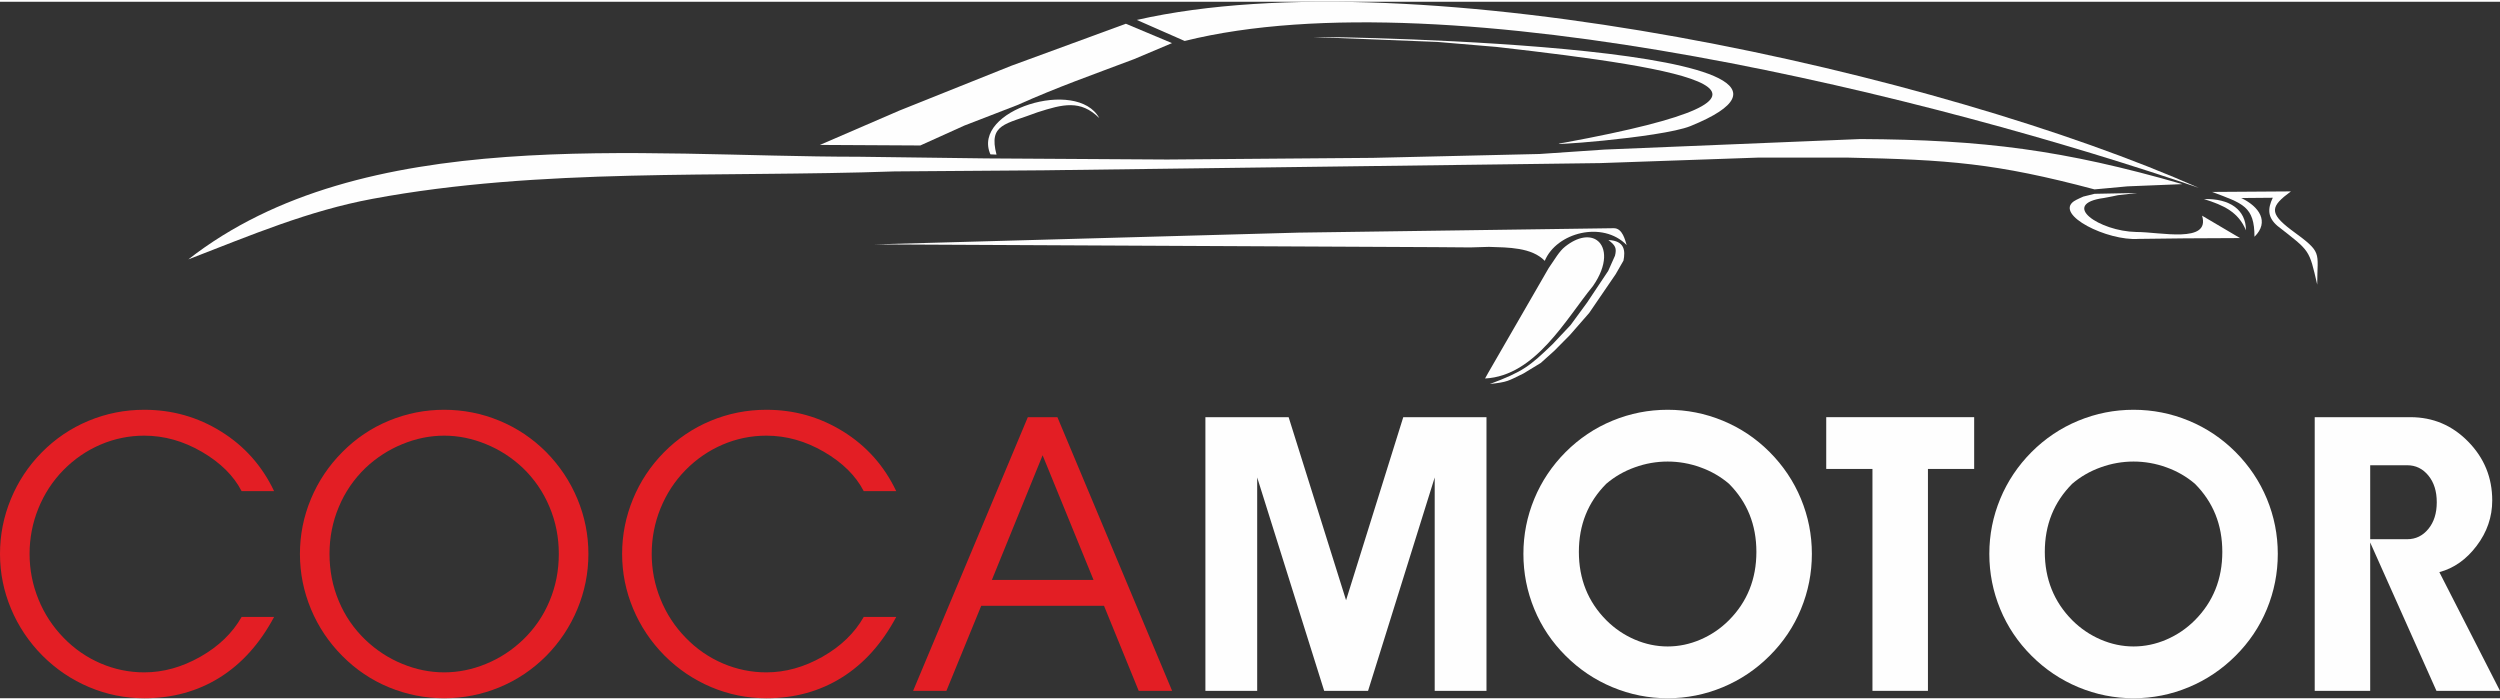
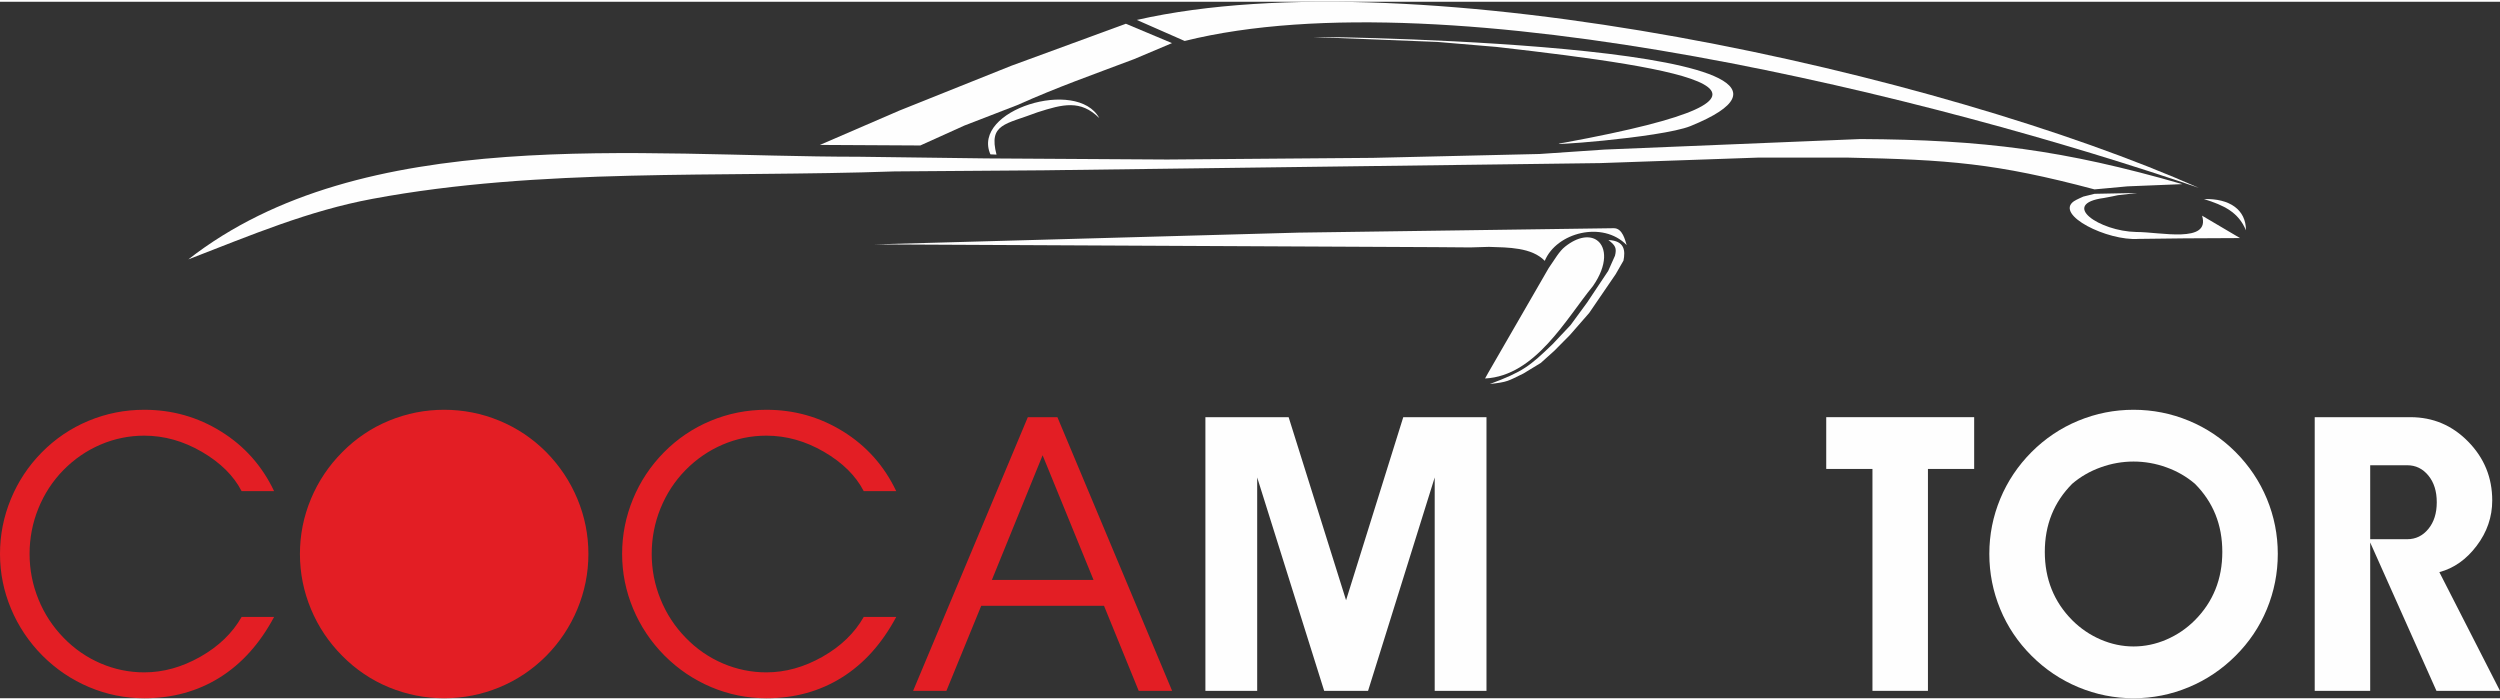
<svg xmlns="http://www.w3.org/2000/svg" xml:space="preserve" width="200px" height="56px" version="1.1" style="shape-rendering:geometricPrecision; text-rendering:geometricPrecision; image-rendering:optimizeQuality; fill-rule:evenodd; clip-rule:evenodd" viewBox="0 0 199261 55512">
  <rect x="0" y="0" width="199261" height="55512" fill="#333333" stroke="none" />
  <defs>
    <style type="text/css">
   
    .fil2 {fill:#FEFEFE}
    .fil1 {fill:#FEFEFE;fill-rule:nonzero}
    .fil0 {fill:#E31E24;fill-rule:nonzero}
   
  </style>
  </defs>
  <g id="Capa_x0020_1">
    <g id="_2027275534688">
      <path class="fil0" d="M21847 49032c-1135,2123 -2579,3734 -4337,4829 -1764,1101 -3764,1651 -6009,1651 -1528,0 -2992,-294 -4392,-884 -1400,-590 -2643,-1430 -3729,-2515 -1081,-1091 -1916,-2339 -2501,-3734 -584,-1395 -879,-2855 -879,-4373 0,-1513 290,-2972 865,-4367 574,-1396 1395,-2638 2461,-3719 1081,-1096 2329,-1936 3734,-2521 1405,-584 2884,-879 4441,-879 2216,0 4255,575 6116,1730 1858,1154 3273,2736 4230,4755l-2589 0c-633,-1228 -1690,-2274 -3168,-3134 -1479,-860 -3007,-1288 -4594,-1288 -1208,0 -2368,237 -3483,713 -1110,476 -2098,1155 -2962,2034 -865,884 -1528,1906 -1995,3061 -467,1154 -698,2363 -698,3615 0,1258 236,2466 708,3621 466,1155 1140,2182 2014,3076 855,879 1837,1557 2948,2033 1115,477 2269,713 3468,713 1518,0 3007,-413 4471,-1243 1464,-830 2559,-1887 3291,-3174l2589 0z" />
-       <path class="fil0" d="M46898 44006c0,1528 -295,2997 -879,4402 -585,1405 -1415,2648 -2486,3734 -1086,1086 -2329,1921 -3734,2501 -1405,579 -2874,869 -4397,869 -1523,0 -2992,-290 -4397,-869 -1405,-580 -2643,-1415 -3719,-2501 -1081,-1086 -1916,-2329 -2500,-3734 -585,-1405 -880,-2874 -880,-4402 0,-1523 295,-2987 880,-4387 584,-1400 1419,-2643 2500,-3729 1076,-1085 2314,-1921 3719,-2500 1405,-580 2874,-870 4397,-870 1523,0 2992,290 4397,870 1405,579 2648,1415 3734,2500 1071,1086 1901,2329 2486,3729 584,1400 879,2864 879,4387zm-11496 -9423c-1130,0 -2245,227 -3341,679 -1090,446 -2068,1080 -2933,1896 -923,894 -1631,1926 -2122,3105 -496,1174 -742,2422 -742,3743 0,1336 246,2589 742,3764 491,1179 1199,2205 2122,3090 865,825 1843,1464 2933,1911 1096,452 2211,678 3341,678 1130,0 2245,-226 3341,-678 1091,-447 2068,-1086 2933,-1911 924,-885 1631,-1911 2122,-3090 496,-1175 742,-2428 742,-3764 0,-1321 -246,-2569 -742,-3743 -491,-1179 -1198,-2211 -2122,-3105 -865,-816 -1842,-1450 -2933,-1896 -1096,-452 -2211,-679 -3341,-679z" />
+       <path class="fil0" d="M46898 44006c0,1528 -295,2997 -879,4402 -585,1405 -1415,2648 -2486,3734 -1086,1086 -2329,1921 -3734,2501 -1405,579 -2874,869 -4397,869 -1523,0 -2992,-290 -4397,-869 -1405,-580 -2643,-1415 -3719,-2501 -1081,-1086 -1916,-2329 -2500,-3734 -585,-1405 -880,-2874 -880,-4402 0,-1523 295,-2987 880,-4387 584,-1400 1419,-2643 2500,-3729 1076,-1085 2314,-1921 3719,-2500 1405,-580 2874,-870 4397,-870 1523,0 2992,290 4397,870 1405,579 2648,1415 3734,2500 1071,1086 1901,2329 2486,3729 584,1400 879,2864 879,4387zm-11496 -9423z" />
      <path class="fil0" d="M71433 49032c-1135,2123 -2579,3734 -4338,4829 -1764,1101 -3763,1651 -6008,1651 -1528,0 -2992,-294 -4392,-884 -1400,-590 -2644,-1430 -3729,-2515 -1081,-1091 -1916,-2339 -2501,-3734 -584,-1395 -879,-2855 -879,-4373 0,-1513 290,-2972 864,-4367 575,-1396 1396,-2638 2462,-3719 1080,-1096 2328,-1936 3733,-2521 1405,-584 2884,-879 4442,-879 2215,0 4254,575 6116,1730 1857,1154 3272,2736 4230,4755l-2589 0c-634,-1228 -1690,-2274 -3169,-3134 -1479,-860 -3006,-1288 -4593,-1288 -1209,0 -2368,237 -3483,713 -1111,476 -2098,1155 -2963,2034 -865,884 -1528,1906 -1995,3061 -466,1154 -697,2363 -697,3615 0,1258 236,2466 707,3621 467,1155 1140,2182 2015,3076 854,879 1837,1557 2947,2033 1116,477 2270,713 3469,713 1518,0 3006,-413 4471,-1243 1463,-830 2559,-1887 3291,-3174l2589 0z" />
      <path class="fil0" d="M72779 54923l9143 -21813 2358 0 9143 21813 -2663 0 -2766 -6780 -9786 0 -2776 6780 -2653 0zm10322 -18777l-4043 9934 8101 0 -4058 -9934z" />
      <polygon class="fil1" points="96076,54923 96076,33110 102709,33110 107287,47701 111846,33110 118479,33110 118479,54923 114352,54923 114352,37915 109041,54923 105543,54923 100203,37915 100203,54923 " />
-       <path class="fil1" d="M144414 44006c0,1528 -290,2997 -870,4402 -579,1405 -1415,2643 -2496,3719 -1085,1086 -2328,1921 -3733,2506 -1405,585 -2874,879 -4397,879 -1523,0 -2992,-294 -4397,-879 -1405,-585 -2648,-1420 -3734,-2506 -1081,-1076 -1916,-2314 -2496,-3719 -579,-1405 -869,-2874 -869,-4402 0,-1523 290,-2987 869,-4387 580,-1400 1415,-2643 2496,-3729 1086,-1085 2329,-1921 3734,-2500 1405,-580 2874,-870 4397,-870 1523,0 2992,290 4397,870 1405,579 2648,1415 3733,2500 1081,1086 1917,2329 2496,3729 580,1400 870,2864 870,4387zm-11496 -7359c-890,0 -1764,152 -2619,462 -850,304 -1606,742 -2270,1307 -1459,1464 -2186,3271 -2186,5433 0,2157 727,3975 2186,5444 669,668 1430,1183 2280,1547 850,364 1719,545 2609,545 889,0 1763,-181 2608,-545 850,-364 1612,-879 2280,-1547 1459,-1469 2186,-3287 2186,-5444 0,-2162 -727,-3969 -2186,-5433 -663,-565 -1420,-1003 -2270,-1307 -855,-310 -1729,-462 -2618,-462z" />
      <polygon class="fil1" points="149243,54923 149243,37236 145559,37236 145559,33110 157350,33110 157350,37236 153665,37236 153665,54923 " />
      <path class="fil1" d="M181550 44006c0,1528 -290,2997 -869,4402 -580,1405 -1415,2643 -2496,3719 -1086,1086 -2329,1921 -3734,2506 -1405,585 -2874,879 -4397,879 -1523,0 -2992,-294 -4397,-879 -1405,-585 -2648,-1420 -3734,-2506 -1080,-1076 -1915,-2314 -2495,-3719 -580,-1405 -870,-2874 -870,-4402 0,-1523 290,-2987 870,-4387 580,-1400 1415,-2643 2495,-3729 1086,-1085 2329,-1921 3734,-2500 1405,-580 2874,-870 4397,-870 1523,0 2992,290 4397,870 1405,579 2648,1415 3734,2500 1081,1086 1916,2329 2496,3729 579,1400 869,2864 869,4387zm-11496 -7359c-889,0 -1763,152 -2618,462 -850,304 -1607,742 -2270,1307 -1459,1464 -2186,3271 -2186,5433 0,2157 727,3975 2186,5444 668,668 1430,1183 2280,1547 850,364 1719,545 2608,545 889,0 1764,-181 2609,-545 850,-364 1611,-879 2279,-1547 1460,-1469 2186,-3287 2186,-5444 0,-2162 -726,-3969 -2186,-5433 -663,-565 -1419,-1003 -2269,-1307 -855,-310 -1730,-462 -2619,-462z" />
      <path class="fil1" d="M184493 54923l0 -21813 7630 0c1793,0 3331,648 4603,1950 1278,1302 1916,2864 1916,4687 0,1312 -412,2520 -1238,3611 -825,1096 -1818,1793 -2977,2103l4834 9462 -5065 0 -5281 -11826 0 11826 -4422 0zm4422 -17981l0 5895 2947 0c683,0 1243,-275 1690,-820 448,-546 669,-1253 669,-2127 0,-875 -221,-1583 -669,-2128 -447,-545 -1007,-820 -1690,-820l-2947 0z" />
      <path class="fil2" d="M123434 21230l-4825 8357 -244 440c4022,-211 6459,-4761 8597,-7364 1184,-1697 1082,-3108 327,-3650 -568,-407 -1506,-322 -2545,505 -481,383 -809,997 -1310,1712z" />
      <path class="fil2" d="M128723 20237l-541 1213 -1676 2514 -1325 1808 -1433 1521c-1826,1758 -2348,2183 -5001,3175 1449,-169 1402,-219 2676,-838l1379 -838 1081 -970 1244 -1257 1541 -1764 2108 -3086 622 -1081c158,-786 106,-1589 -1203,-1642 571,430 673,650 528,1245z" />
      <path class="fil2" d="M69664 19338l44795 220 2731 22 1487 -44c1542,48 3406,38 4447,1114 939,-2265 4627,-3215 6528,-1257 -119,-351 -313,-1356 -1036,-1345l-25132 353 -33820 937z" />
      <path class="fil2" d="M15012 20534c5030,-1946 9564,-3874 14686,-4828 13345,-2488 27552,-1693 41598,-2184l11895 -88 44335 -574 12652 -440 7029 0c8075,171 11839,432 19735,2535l2622 -242 4379 -177c-9485,-2732 -15832,-3538 -25655,-3594l-20383 838 -5191 353 -13300 309 -16383 132 -14409 -88c0,0 -9894,-133 -10164,-133 -17637,0 -39532,-2680 -53446,8181z" />
      <path class="fil2" d="M170351 15241l-1541 176c0,0 -867,188 -1109,221 -3574,478 -361,2656 2569,2712 1863,-9 5935,951 5244,-1301l3028 1786 -4433 22 -3650 44c-2498,179 -6706,-1920 -5164,-2999 190,-132 757,-375 757,-375l893 -220 3406 -66z" />
      <path class="fil2" d="M89736 1752l-9138 3352 -8921 3572 -6326 2734 8002 44 3514 -1588 4218 -1631c3259,-1458 5998,-2412 9299,-3660l3028 -1279 -3676 -1544z" />
      <path class="fil2" d="M87617 9272c-1496,-1485 -2908,-1108 -4920,-463 -2571,982 -3914,900 -3271,3374l-487 -22c-1545,-3528 6927,-6126 8678,-2889z" />
      <path class="fil2" d="M104630 2807l9949 396 4703 397c15243,1731 26959,3662 5407,7629 -2729,367 7700,-362 10057,-1323 15652,-6383 -27652,-7135 -30116,-7099z" />
      <path class="fil2" d="M90610 1449l3812 1676c21204,-5271 60277,4654 80831,11708 -20486,-9085 -62060,-18509 -84643,-13384z" />
      <path class="fil2" d="M175662 15725c1593,499 2744,1034 3352,2492 0,-1651 -1308,-2549 -3352,-2492z" />
-       <path class="fil2" d="M176312 15158c2466,919 3379,1159 3379,3572 1221,-1196 367,-2411 -1055,-3087l2515 -22c-430,895 -405,1578 378,2249 2614,2043 2507,1838 3163,4674 0,-2681 489,-2493 -2081,-4365 -1792,-1360 -1635,-1874 -14,-3064l-6285 43z" />
    </g>
  </g>
</svg>